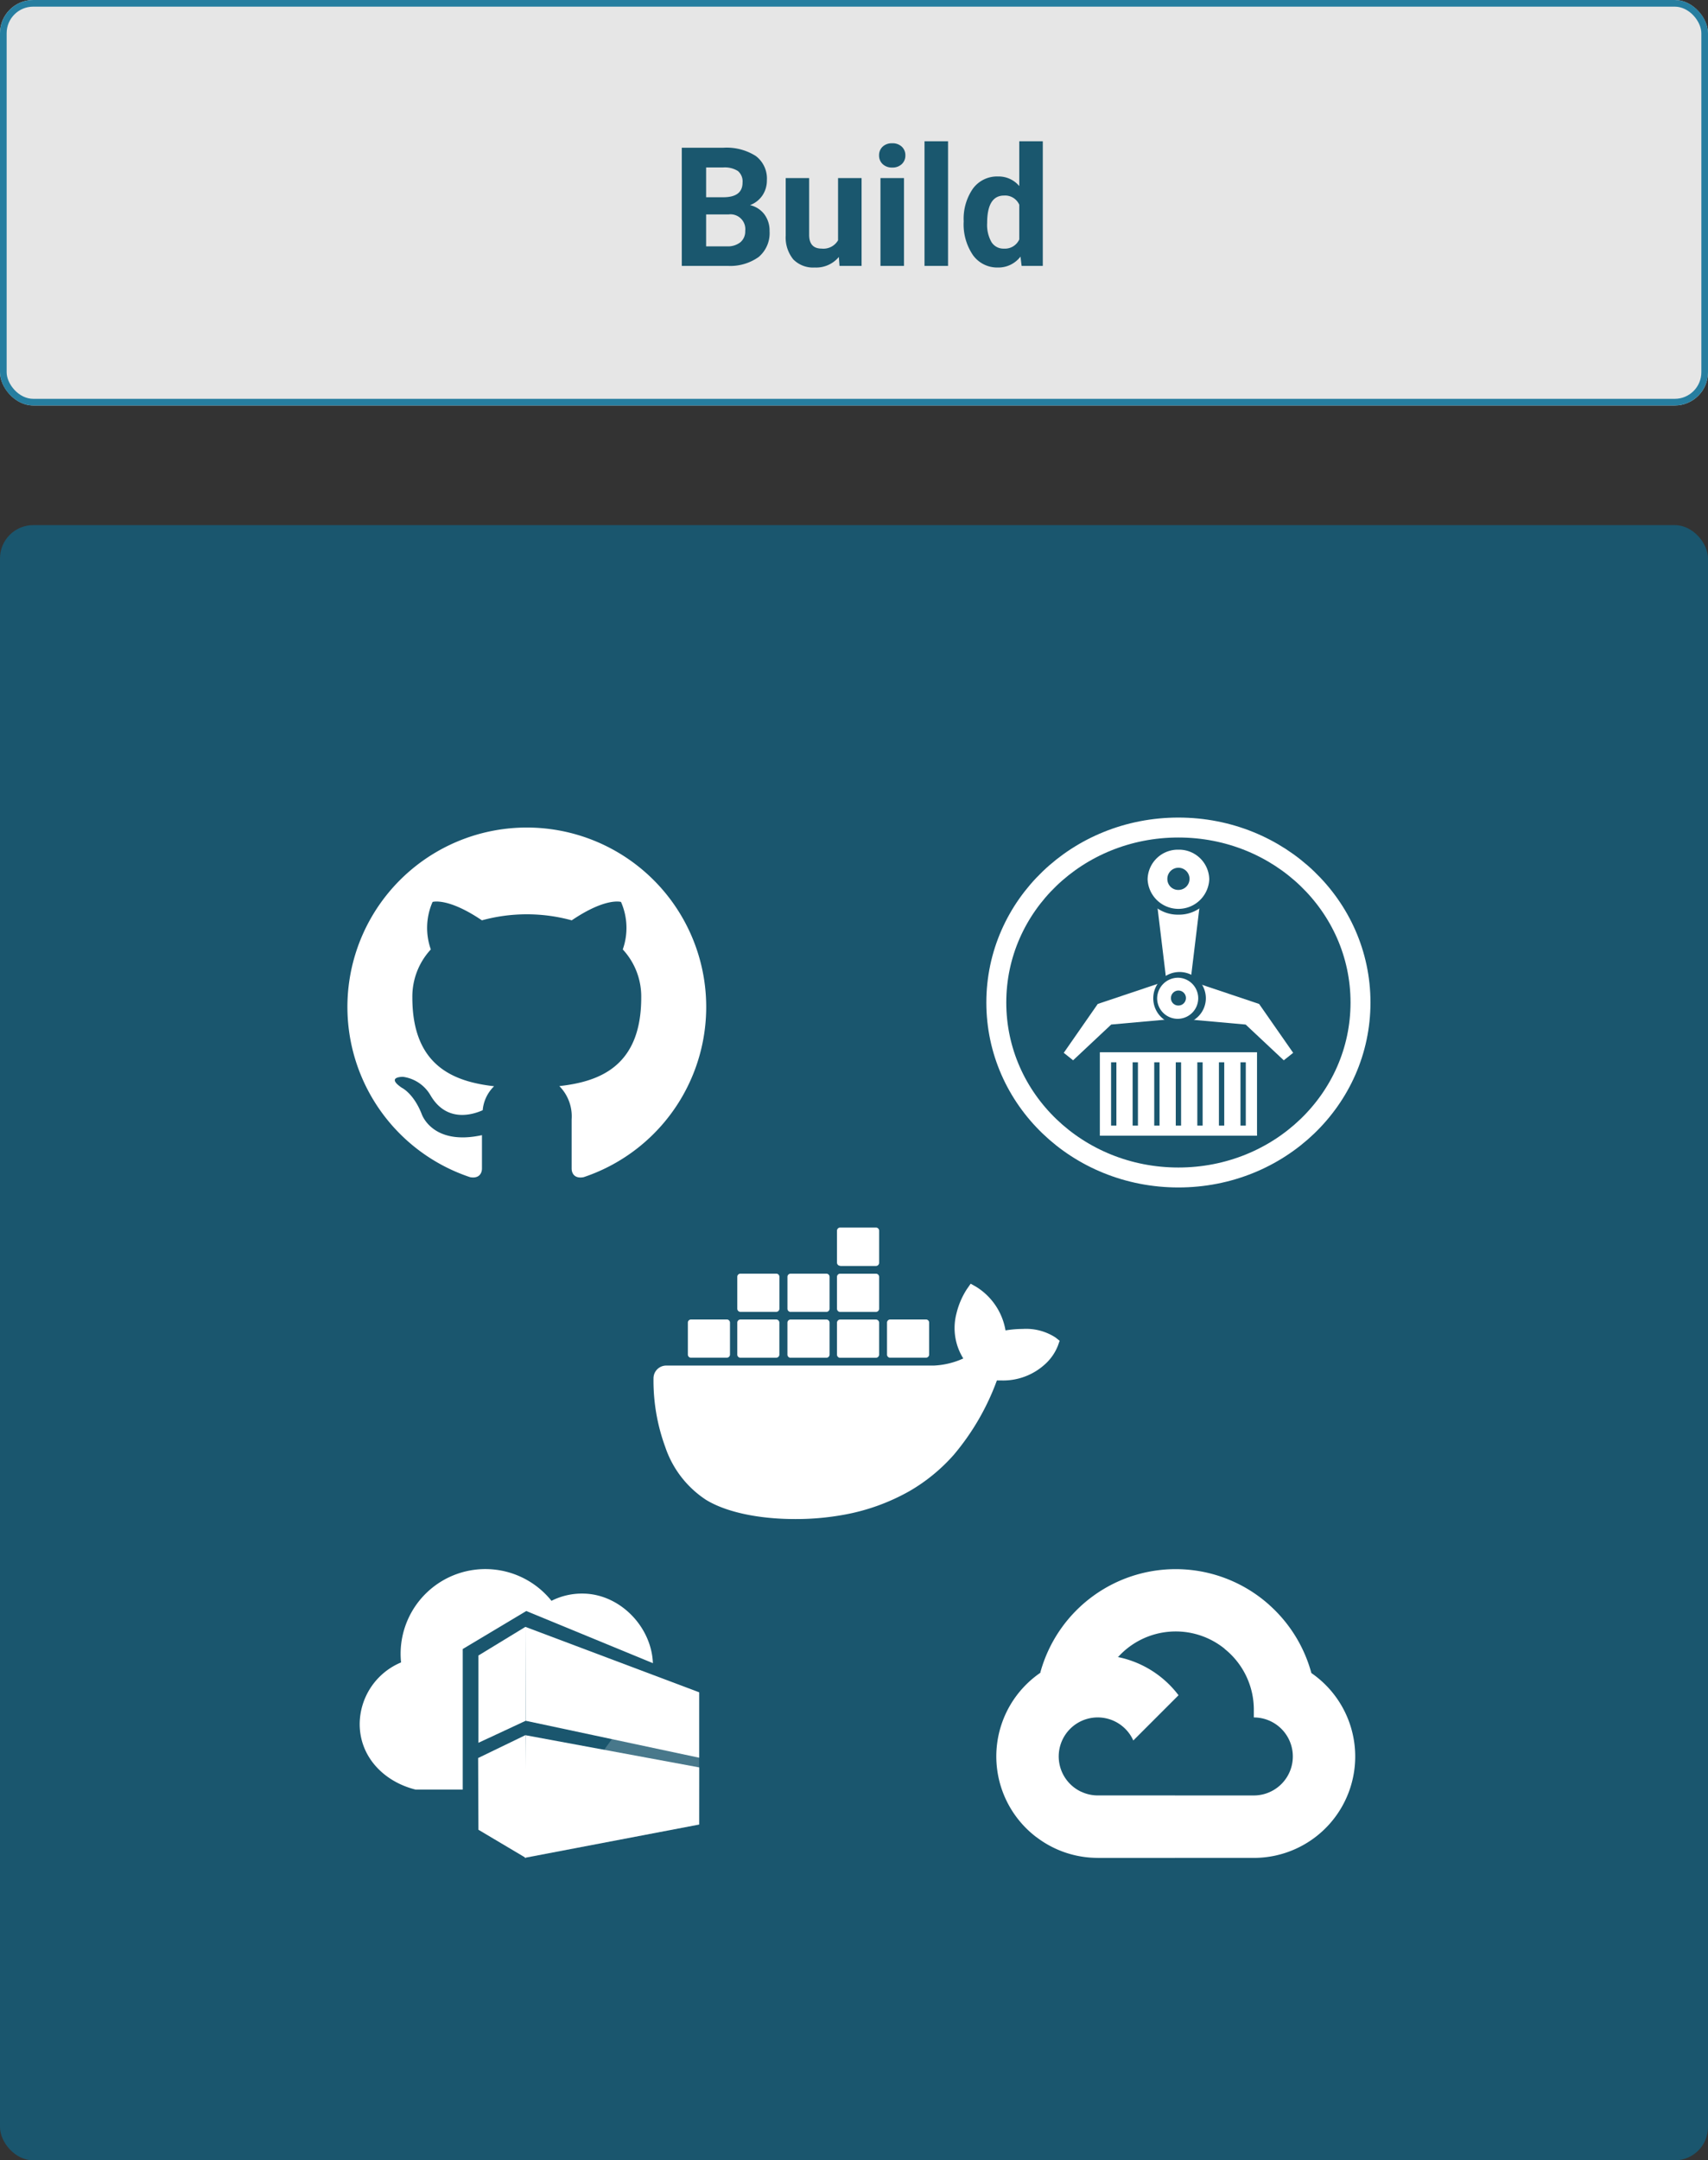
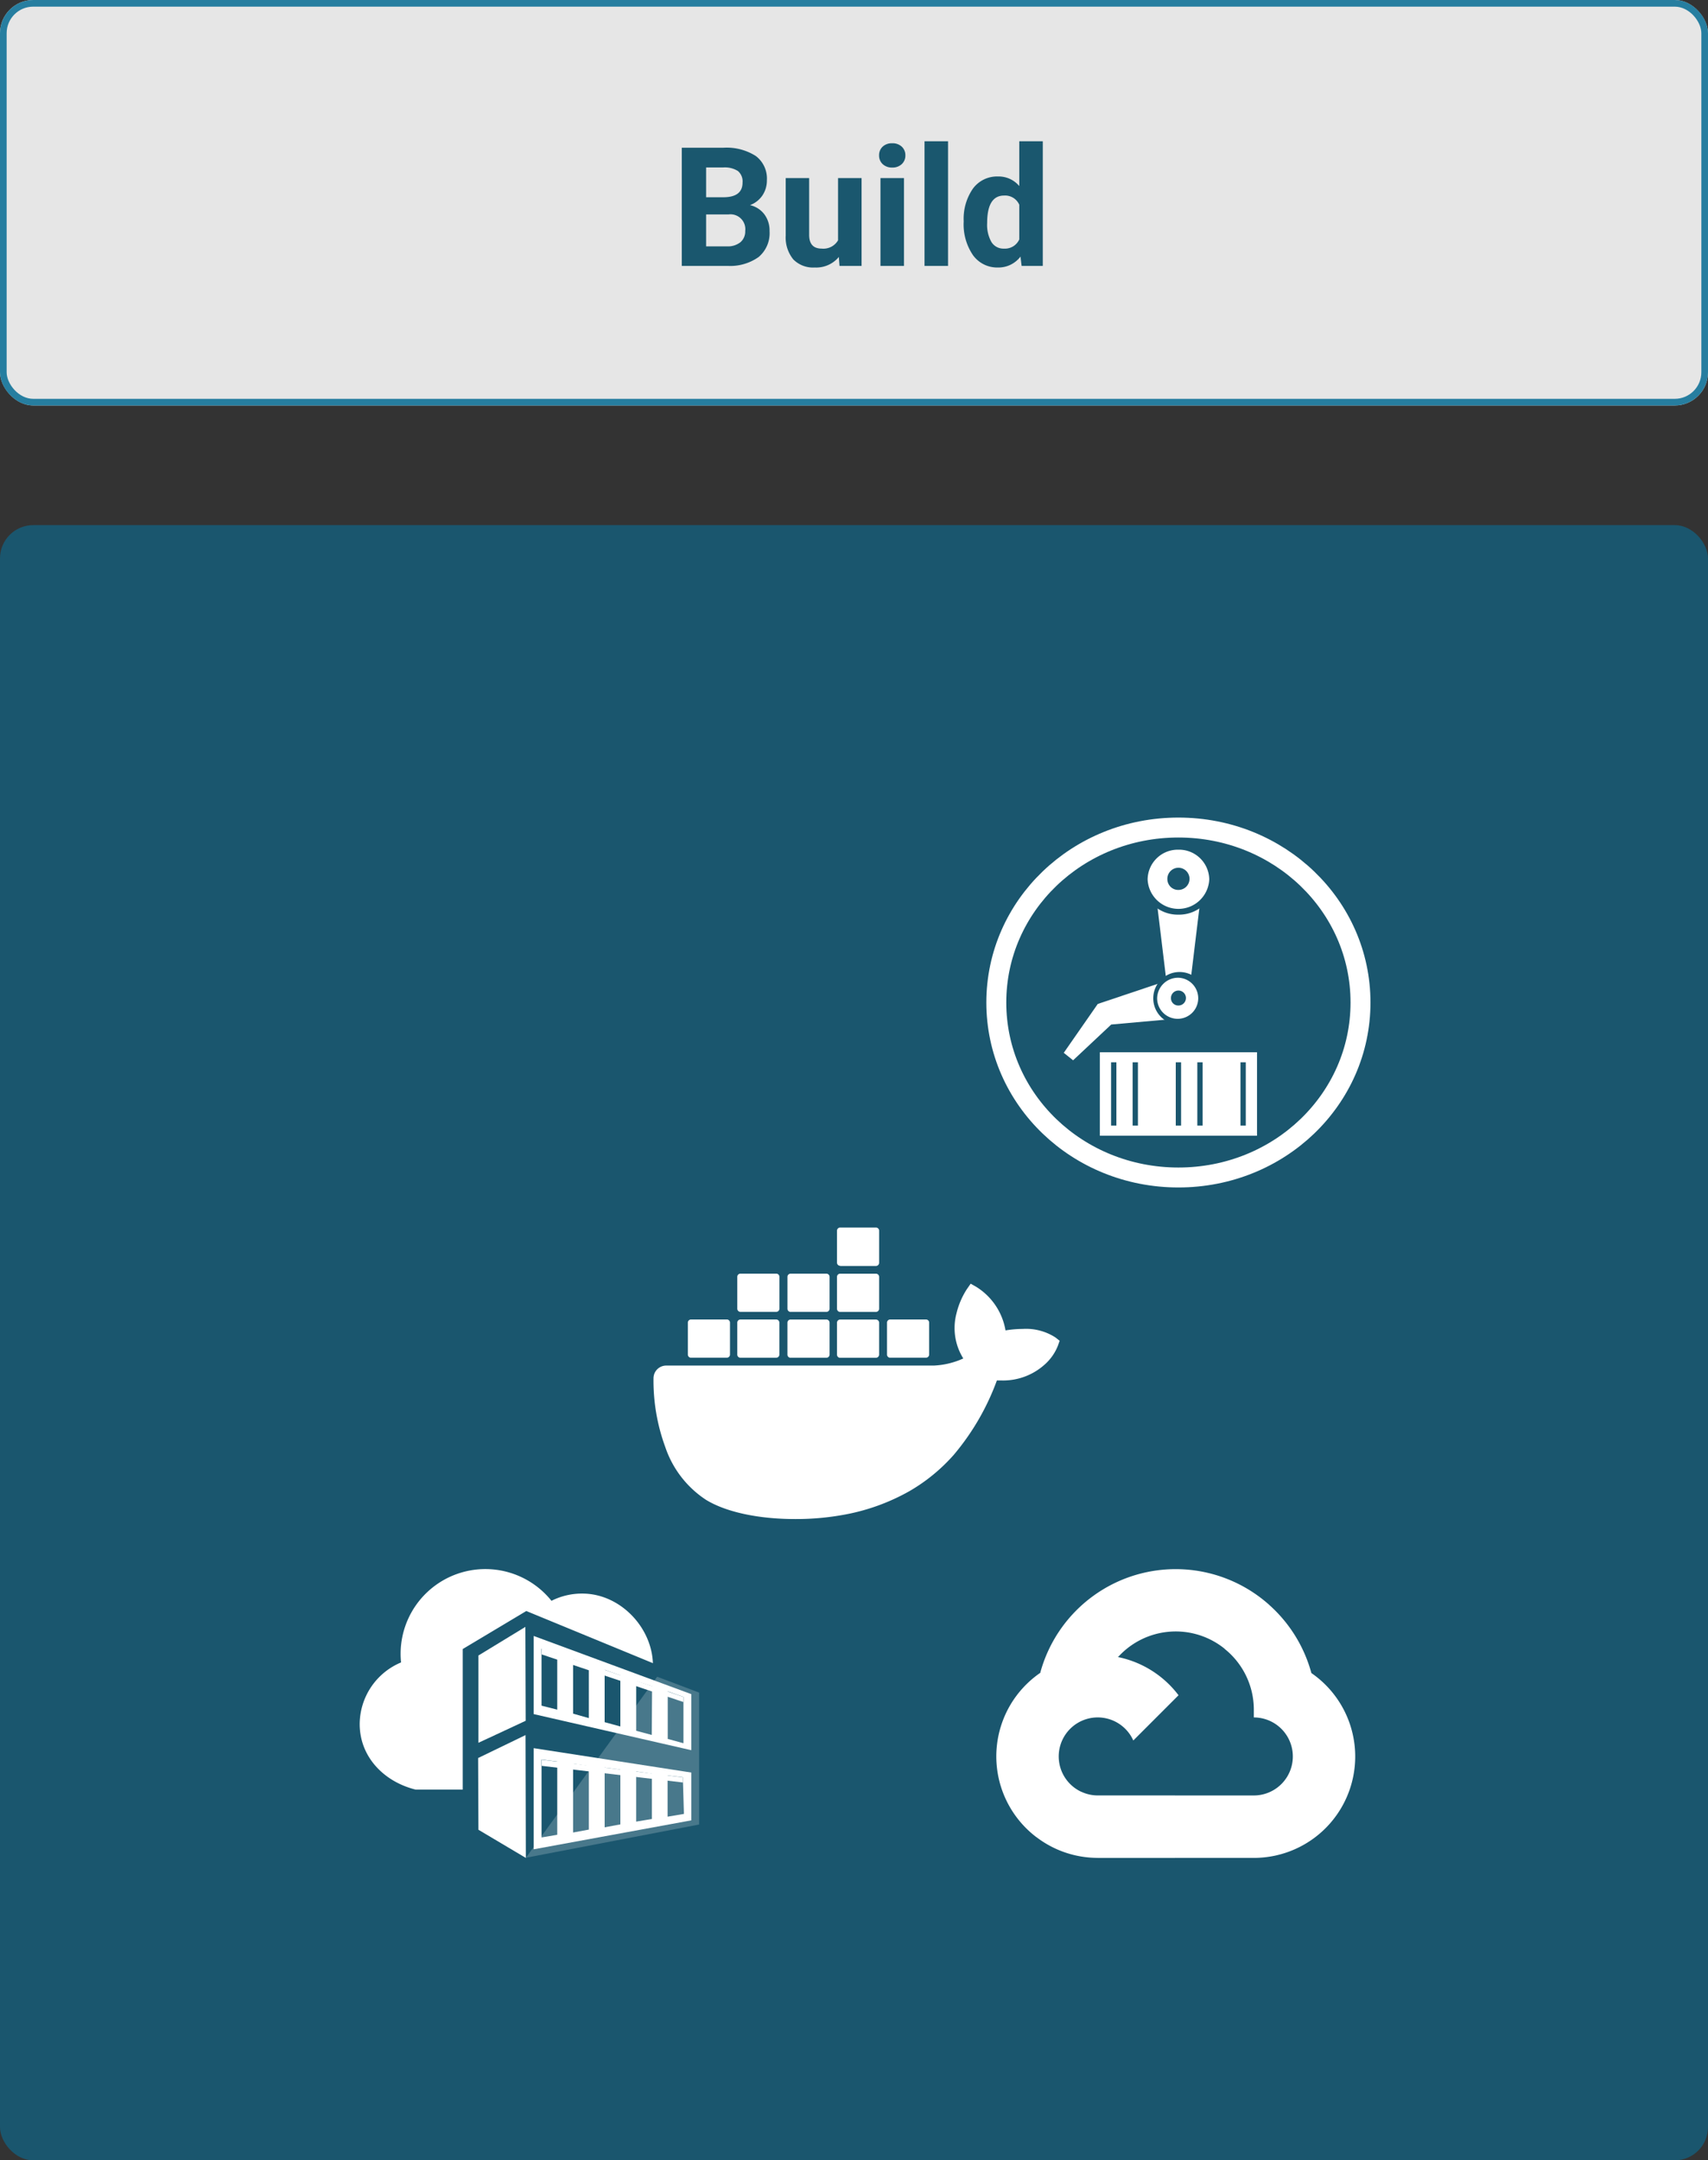
<svg xmlns="http://www.w3.org/2000/svg" width="257" height="325" viewBox="0 0 257 325">
  <rect x="0" y="0" width="257" height="325" fill="#333333" stroke="none" />
  <g id="Group_32159" data-name="Group 32159" transform="translate(0)">
    <g id="Rectangle_18338" data-name="Rectangle 18338" transform="translate(0)" fill="#e6e6e6" stroke="#267ea0" stroke-width="1">
      <rect width="257" height="61" rx="5" stroke="none" />
      <rect x="0.5" y="0.5" width="256" height="60" rx="4.5" fill="none" />
    </g>
    <path id="Path_7349" data-name="Path 7349" d="M1.587,0V-17.773H7.813a8.175,8.175,0,0,1,4.907,1.239A4.237,4.237,0,0,1,14.392-12.9a4.016,4.016,0,0,1-.671,2.3,3.878,3.878,0,0,1-1.868,1.459,3.752,3.752,0,0,1,2.155,1.379,4.078,4.078,0,0,1,.787,2.539,4.691,4.691,0,0,1-1.636,3.882A7.364,7.364,0,0,1,8.5,0ZM5.249-7.739v4.8H8.386a3.027,3.027,0,0,0,2.02-.616,2.114,2.114,0,0,0,.726-1.7A2.232,2.232,0,0,0,8.606-7.739Zm0-2.588h2.71q2.771-.049,2.771-2.209a2.042,2.042,0,0,0-.7-1.74,3.692,3.692,0,0,0-2.216-.531H5.249ZM25.22-1.343A4.424,4.424,0,0,1,21.606.244,4.172,4.172,0,0,1,18.365-.977a5.211,5.211,0,0,1-1.141-3.577v-8.655h3.528v8.543q0,2.065,1.88,2.065A2.547,2.547,0,0,0,25.1-3.847v-9.361h3.54V0h-3.32ZM35.022,0h-3.54V-13.208h3.54ZM31.274-16.626a1.737,1.737,0,0,1,.531-1.306,2,2,0,0,1,1.447-.513,2,2,0,0,1,1.44.513,1.727,1.727,0,0,1,.537,1.306,1.732,1.732,0,0,1-.543,1.318,2,2,0,0,1-1.434.513,2,2,0,0,1-1.434-.513A1.732,1.732,0,0,1,31.274-16.626ZM41.65,0H38.11V-18.75h3.54Zm2.356-6.7a7.96,7.96,0,0,1,1.385-4.919,4.5,4.5,0,0,1,3.79-1.831,4.045,4.045,0,0,1,3.186,1.44V-18.75h3.54V0H52.722l-.171-1.4A4.151,4.151,0,0,1,49.158.244a4.483,4.483,0,0,1-3.741-1.837A8.216,8.216,0,0,1,44.006-6.7Zm3.528.263a5.214,5.214,0,0,0,.647,2.849,2.108,2.108,0,0,0,1.88.99,2.361,2.361,0,0,0,2.307-1.381V-9.2a2.327,2.327,0,0,0-2.283-1.381Q47.534-10.583,47.534-6.439Z" transform="translate(101 40)" fill="#1a576e" />
    <rect id="Rectangle_18342" data-name="Rectangle 18342" width="257" height="246" rx="5" transform="translate(0 79)" fill="#1a566e" />
    <g id="Group_32158" data-name="Group 32158" transform="translate(52.277 124.495)">
      <g id="docker" transform="translate(46.055 60.179)">
        <path id="Path_6034" data-name="Path 6034" d="M62.511,15.7a8.13,8.13,0,0,0-4.975-1.3,15.743,15.743,0,0,0-2.57.22A9.605,9.605,0,0,0,50.6,8.09l-.877-.5-.578.831a11.767,11.767,0,0,0-1.558,3.642,8.631,8.631,0,0,0,1.027,6.777,12,12,0,0,1-4.44,1.069H3.912A1.913,1.913,0,0,0,2,21.81,28.977,28.977,0,0,0,3.766,32.153,15.341,15.341,0,0,0,9.9,40.107C12.905,41.95,17.794,43,23.331,43a40.173,40.173,0,0,0,7.459-.675,31.274,31.274,0,0,0,9.735-3.535,26.737,26.737,0,0,0,6.643-5.439,36.993,36.993,0,0,0,6.5-11.205h.562a9.348,9.348,0,0,0,6.823-2.57,7.4,7.4,0,0,0,1.8-2.665l.257-.733-.6-.477Z" transform="translate(-2 0.854)" fill="#fff" />
        <path id="Path_6035" data-name="Path 6035" d="M4.164,24.4H9.557a.471.471,0,0,0,.471-.471v-4.8a.471.471,0,0,0-.468-.474h-5.4a.471.471,0,0,0-.471.471v4.81a.47.47,0,0,0,.471.468m7.434,0h5.393a.471.471,0,0,0,.471-.471v-4.8a.468.468,0,0,0-.468-.474H11.6a.471.471,0,0,0-.474.474v4.807a.475.475,0,0,0,.474.468m7.547,0h5.393a.471.471,0,0,0,.471-.471v-4.8a.471.471,0,0,0-.468-.474h-5.4a.471.471,0,0,0-.471.471v4.81a.47.47,0,0,0,.471.468m7.456,0h5.393a.474.474,0,0,0,.474-.471v-4.8a.471.471,0,0,0-.474-.474H26.6a.471.471,0,0,0-.471.471v4.81a.47.47,0,0,0,.471.468m-15-6.912h5.393a.473.473,0,0,0,.471-.474v-4.8a.471.471,0,0,0-.471-.471H11.6a.474.474,0,0,0-.474.471v4.807a.477.477,0,0,0,.474.471m7.547,0h5.393a.473.473,0,0,0,.471-.474v-4.8a.471.471,0,0,0-.471-.471H19.145a.471.471,0,0,0-.471.471v4.807a.473.473,0,0,0,.471.471m7.456,0h5.393a.476.476,0,0,0,.474-.474v-4.8a.474.474,0,0,0-.474-.471H26.6a.471.471,0,0,0-.471.471v4.807a.473.473,0,0,0,.471.471m0-6.915h5.393a.474.474,0,0,0,.474-.471V5.295a.474.474,0,0,0-.474-.471H26.6a.471.471,0,0,0-.471.471V10.1a.471.471,0,0,0,.471.474M34.127,24.4H39.52a.474.474,0,0,0,.474-.471v-4.8a.471.471,0,0,0-.474-.474H34.127a.471.471,0,0,0-.471.471v4.81a.468.468,0,0,0,.471.468" transform="translate(1.48 -4.824)" fill="#fff" />
      </g>
      <g id="Group_32157" data-name="Group 32157">
-         <path id="iconmonstr-github-1" d="M26.989,0a26.992,26.992,0,0,0-8.531,52.6c1.347.25,1.784-.587,1.784-1.3V46.277c-7.507,1.633-9.07-3.185-9.07-3.185-1.228-3.119-3-3.949-3-3.949-2.449-1.676.187-1.64.187-1.64A5.666,5.666,0,0,1,12.5,40.285c2.406,4.125,6.313,2.933,7.854,2.242a5.726,5.726,0,0,1,1.714-3.607c-5.994-.686-12.3-3-12.3-13.339a10.446,10.446,0,0,1,2.78-7.244,9.708,9.708,0,0,1,.263-7.143s2.267-.724,7.424,2.766a25.581,25.581,0,0,1,13.515,0c5.153-3.491,7.415-2.766,7.415-2.766a9.7,9.7,0,0,1,.265,7.143,10.418,10.418,0,0,1,2.778,7.244c0,10.366-6.313,12.649-12.323,13.317a6.451,6.451,0,0,1,1.851,5V51.3c0,.717.432,1.561,1.8,1.3A26.994,26.994,0,0,0,26.989,0Z" fill="#fff" />
        <g id="_12_amazon-ecr.df3492d909" data-name="12_amazon-ecr.df3492d909" transform="translate(97.636)">
          <path id="Path_6046" data-name="Path 6046" d="M0,26.323C0,11.74,12.222,0,27.4,0s27.4,11.74,27.4,26.323S42.587,52.647,27.4,52.647,0,40.906,0,26.323Z" transform="translate(0)" fill="#1a566e" stroke="#fff" stroke-width="3" fill-rule="evenodd" />
          <path id="Path_6047" data-name="Path 6047" d="M40.089,27.047H36.55l-1.9-15.683h7.34l-1.9,15.683Z" transform="translate(-10.911 -3.578)" fill="#fff" fill-rule="evenodd" />
-           <path id="Path_6048" data-name="Path 6048" d="M55.85,45.486l1.414-1.124-5.125-7.353L40.918,33.246,40,39.2l10.114.908,5.736,5.38Z" transform="translate(-12.596 -10.469)" fill="#fff" fill-rule="evenodd" />
          <path id="Path_6049" data-name="Path 6049" d="M16.219,36.349l-1.405-1.124,5.115-7.353L31.15,24.109l.919,5.951-10.114.908ZM26.981,9.118a5.092,5.092,0,0,1,10.177,0,5.092,5.092,0,0,1-10.177,0Z" transform="translate(-4.665 -1.332)" fill="#fff" fill-rule="evenodd" />
          <path id="Path_6050" data-name="Path 6050" d="M37.454,14.239a5.433,5.433,0,0,1-5.538-5.32,5.543,5.543,0,0,1,11.077,0A5.441,5.441,0,0,1,37.454,14.239Zm0-9.775a4.549,4.549,0,0,1,4.638,4.455,4.642,4.642,0,0,1-9.276,0,4.549,4.549,0,0,1,4.638-4.455h0ZM35.788,8.919a1.668,1.668,0,1,1,1.666,1.6A1.631,1.631,0,0,1,35.788,8.919Z" transform="translate(-10.05 -1.133)" fill="#1a566e" fill-rule="evenodd" />
          <path id="Path_6051" data-name="Path 6051" d="M34.65,35.882A3.668,3.668,0,1,1,38.315,39.4,3.587,3.587,0,0,1,34.65,35.882Z" transform="translate(-10.911 -10.19)" fill="#fff" fill-rule="evenodd" />
          <path id="Path_6052" data-name="Path 6052" d="M38.113,39.636a3.957,3.957,0,1,1,4.124-3.97,3.88,3.88,0,0,1-1.205,2.807A4.212,4.212,0,0,1,38.113,39.636Zm0-7.05a3.091,3.091,0,1,1-3.206,3.1A3.154,3.154,0,0,1,38.113,32.586Zm-1.126,3.1a1.127,1.127,0,1,1,1.126,1.081A1.1,1.1,0,0,1,36.987,35.683Z" transform="translate(-10.708 -9.991)" fill="#1a566e" fill-rule="evenodd" />
          <path id="Path_6053" data-name="Path 6053" d="M22.741,49.344H46.39V61.9H22.741Z" transform="translate(-7.161 -15.538)" fill="#fff" fill-rule="evenodd" />
          <g id="Group_32155" data-name="Group 32155" transform="translate(16.769 34.818)">
            <path id="Path_6054" data-name="Path 6054" d="M24.476,50.821h1.8V61.348h-1.8Z" transform="translate(-24.476 -50.821)" fill="#1a566e" stroke="#fff" stroke-linecap="round" stroke-linejoin="round" stroke-width="1" fill-rule="evenodd" />
            <path id="Path_6055" data-name="Path 6055" d="M24.476,50.821h1.8V61.348h-1.8Z" transform="translate(-21.234 -50.821)" fill="#1a566e" stroke="#fff" stroke-linecap="round" stroke-linejoin="round" stroke-width="1" fill-rule="evenodd" />
-             <path id="Path_6056" data-name="Path 6056" d="M24.476,50.821h1.8V61.348h-1.8Z" transform="translate(-17.983 -50.821)" fill="#1a566e" stroke="#fff" stroke-linecap="round" stroke-linejoin="round" stroke-width="1" fill-rule="evenodd" />
            <path id="Path_6057" data-name="Path 6057" d="M24.476,50.821h1.8V61.348h-1.8Z" transform="translate(-14.741 -50.821)" fill="#1a566e" stroke="#fff" stroke-linecap="round" stroke-linejoin="round" stroke-width="1" fill-rule="evenodd" />
            <path id="Path_6058" data-name="Path 6058" d="M24.476,50.821h1.8V61.348h-1.8Z" transform="translate(-11.499 -50.821)" fill="#1a566e" stroke="#fff" stroke-linecap="round" stroke-linejoin="round" stroke-width="1" fill-rule="evenodd" />
-             <path id="Path_6059" data-name="Path 6059" d="M24.476,50.821h1.8V61.348h-1.8Z" transform="translate(-8.248 -50.821)" fill="#1a566e" stroke="#fff" stroke-linecap="round" stroke-linejoin="round" stroke-width="1" fill-rule="evenodd" />
            <path id="Path_6060" data-name="Path 6060" d="M24.476,50.821h1.8V61.348h-1.8Z" transform="translate(-5.006 -50.821)" fill="#1a566e" stroke="#fff" stroke-linecap="round" stroke-linejoin="round" stroke-width="1" fill-rule="evenodd" />
          </g>
        </g>
      </g>
      <g id="Group_32156" data-name="Group 32156" transform="translate(1.842 111.566)">
        <g id="azurecontainerregistry-icon" transform="translate(0 0)">
          <path id="Path_6036" data-name="Path 6036" d="M42.078,55.13h-7.1c-4.747-1.181-8.406-4.909-8.406-9.866A10.115,10.115,0,0,1,32.8,36a12.153,12.153,0,0,1-.069-1.3,12.751,12.751,0,0,1,22.7-7.967,10.111,10.111,0,0,1,4.654-1.089c5.581,0,10.4,4.949,10.606,10.467L51.643,28.266l-9.565,5.72Z" transform="translate(-26.57 -21.966)" fill="#fff" />
-           <path id="Path_6037" data-name="Path 6037" d="M83.931,62.583l-26.231,5,.116-18.434,26.123,4.84ZM57.785,32.848,83.931,42.69v9.842l-26.1-5.558" transform="translate(-32.85 -24.161)" fill="#fff" />
          <path id="Path_6038" data-name="Path 6038" d="M56.067,46.974l-7.11,3.313V37.155l7.065-4.307M80.985,51.4,57.271,45.969V34.213l23.714,8.754ZM67.947,47.182l2.363.648V40.142l-2.363-.833Zm-2.384-8.616L63.2,37.711V45.9l2.363.671ZM72.7,48.479l2.339.625.046-7.318L72.7,41ZM58.452,44.7l2.363.6V36.922l-2.363-.787Zm21.353-1.32-2.363-.833v7.156l2.363.648ZM57.272,51.094V66.309l23.714-4.354V54.762Zm1.181,13.432V52.808l2.363.3V64.125Zm7.11-1.181-2.363.439V53.435l2.363.347v9.565ZM67.949,63V54.014l2.363.3v8.246Zm7.11-1.251-2.363.394v-7.55l2.363.347Zm4.817-.764-2.455.417V55.193l2.293.278Z" transform="translate(-31.087 -24.161)" fill="#fff" />
          <path id="Path_6039" data-name="Path 6039" d="M51.675,47.567l-1.181.694V38.929l1.181-.648v9.287Zm2.363-10.63-1.181.81v9.079l1.181-.648Z" transform="translate(-31.397 -24.986)" fill="#fff" />
          <path id="Path_6040" data-name="Path 6040" d="M48.945,67.484,48.9,56.692l7.133-3.451.046,18.48" transform="translate(-31.075 -28.276)" fill="#fff" />
          <path id="Path_6041" data-name="Path 6041" d="M51.495,68.175l-1.089-.556v-9.1l1.089-.479ZM54.049,56.9l-1.181.509L52.822,68.9l1.228.625Z" transform="translate(-31.379 -29.013)" fill="#fff" />
          <path id="Path_6042" data-name="Path 6042" d="M80.074,44.962,58.767,37.806l.024-.926L80.074,44.2ZM80,56.309,58.783,53.646v.926l21.237,2.5ZM54.022,38.13V36.973l-3.451,1.9-.046.972Zm-3.59,17.046,3.613-1.32v-1l-3.636,1.62Z" transform="translate(-31.379 -24.975)" fill="#fff" />
          <path id="Path_6043" data-name="Path 6043" d="M83.969,44.631V64.478l-26.076,5L77.647,42.246Z" transform="translate(-32.889 -26.057)" fill="#fff" opacity="0.2" />
        </g>
        <g id="Group_32235" data-name="Group 32235" transform="translate(95.794 0)">
          <path id="Path_6072" data-name="Path 6072" d="M35.592,12.007l1.73.029,4.7-4.7.229-1.991A21.114,21.114,0,0,0,7.83,15.6a2.545,2.545,0,0,1,1.611-.09l9.393-1.538s.482-.8.727-.769a11.7,11.7,0,0,1,16.032-1.211Z" transform="translate(-1.22 0)" fill="#fff" />
          <path id="Path_6073" data-name="Path 6073" d="M52.18,16.608A21.158,21.158,0,0,0,45.8,6.333L39.149,13a11.713,11.713,0,0,1,4.376,9.132V23.3a5.868,5.868,0,1,1,0,11.736H31.789l-1.174,1.182v7.042l1.174,1.169H43.525a15.25,15.25,0,0,0,8.649-27.814Z" transform="translate(-4.776 -0.988)" fill="#fff" />
          <path id="Path_6074" data-name="Path 6074" d="M16.38,49.643H28.1v-9.4H16.38a5.816,5.816,0,0,1-2.416-.525l-1.693.519-4.7,4.7-.411,1.586a15.184,15.184,0,0,0,9.226,3.114Z" transform="translate(-1.115 -6.199)" fill="#fff" />
          <path id="Path_6075" data-name="Path 6075" d="M15.262,15.31A15.253,15.253,0,0,0,6.048,42.726l6.806-6.806a5.868,5.868,0,1,1,7.759-7.752l6.806-6.806A15.238,15.238,0,0,0,15.264,15.31Z" transform="translate(0.001 -2.39)" fill="#fff" />
        </g>
      </g>
    </g>
  </g>
</svg>